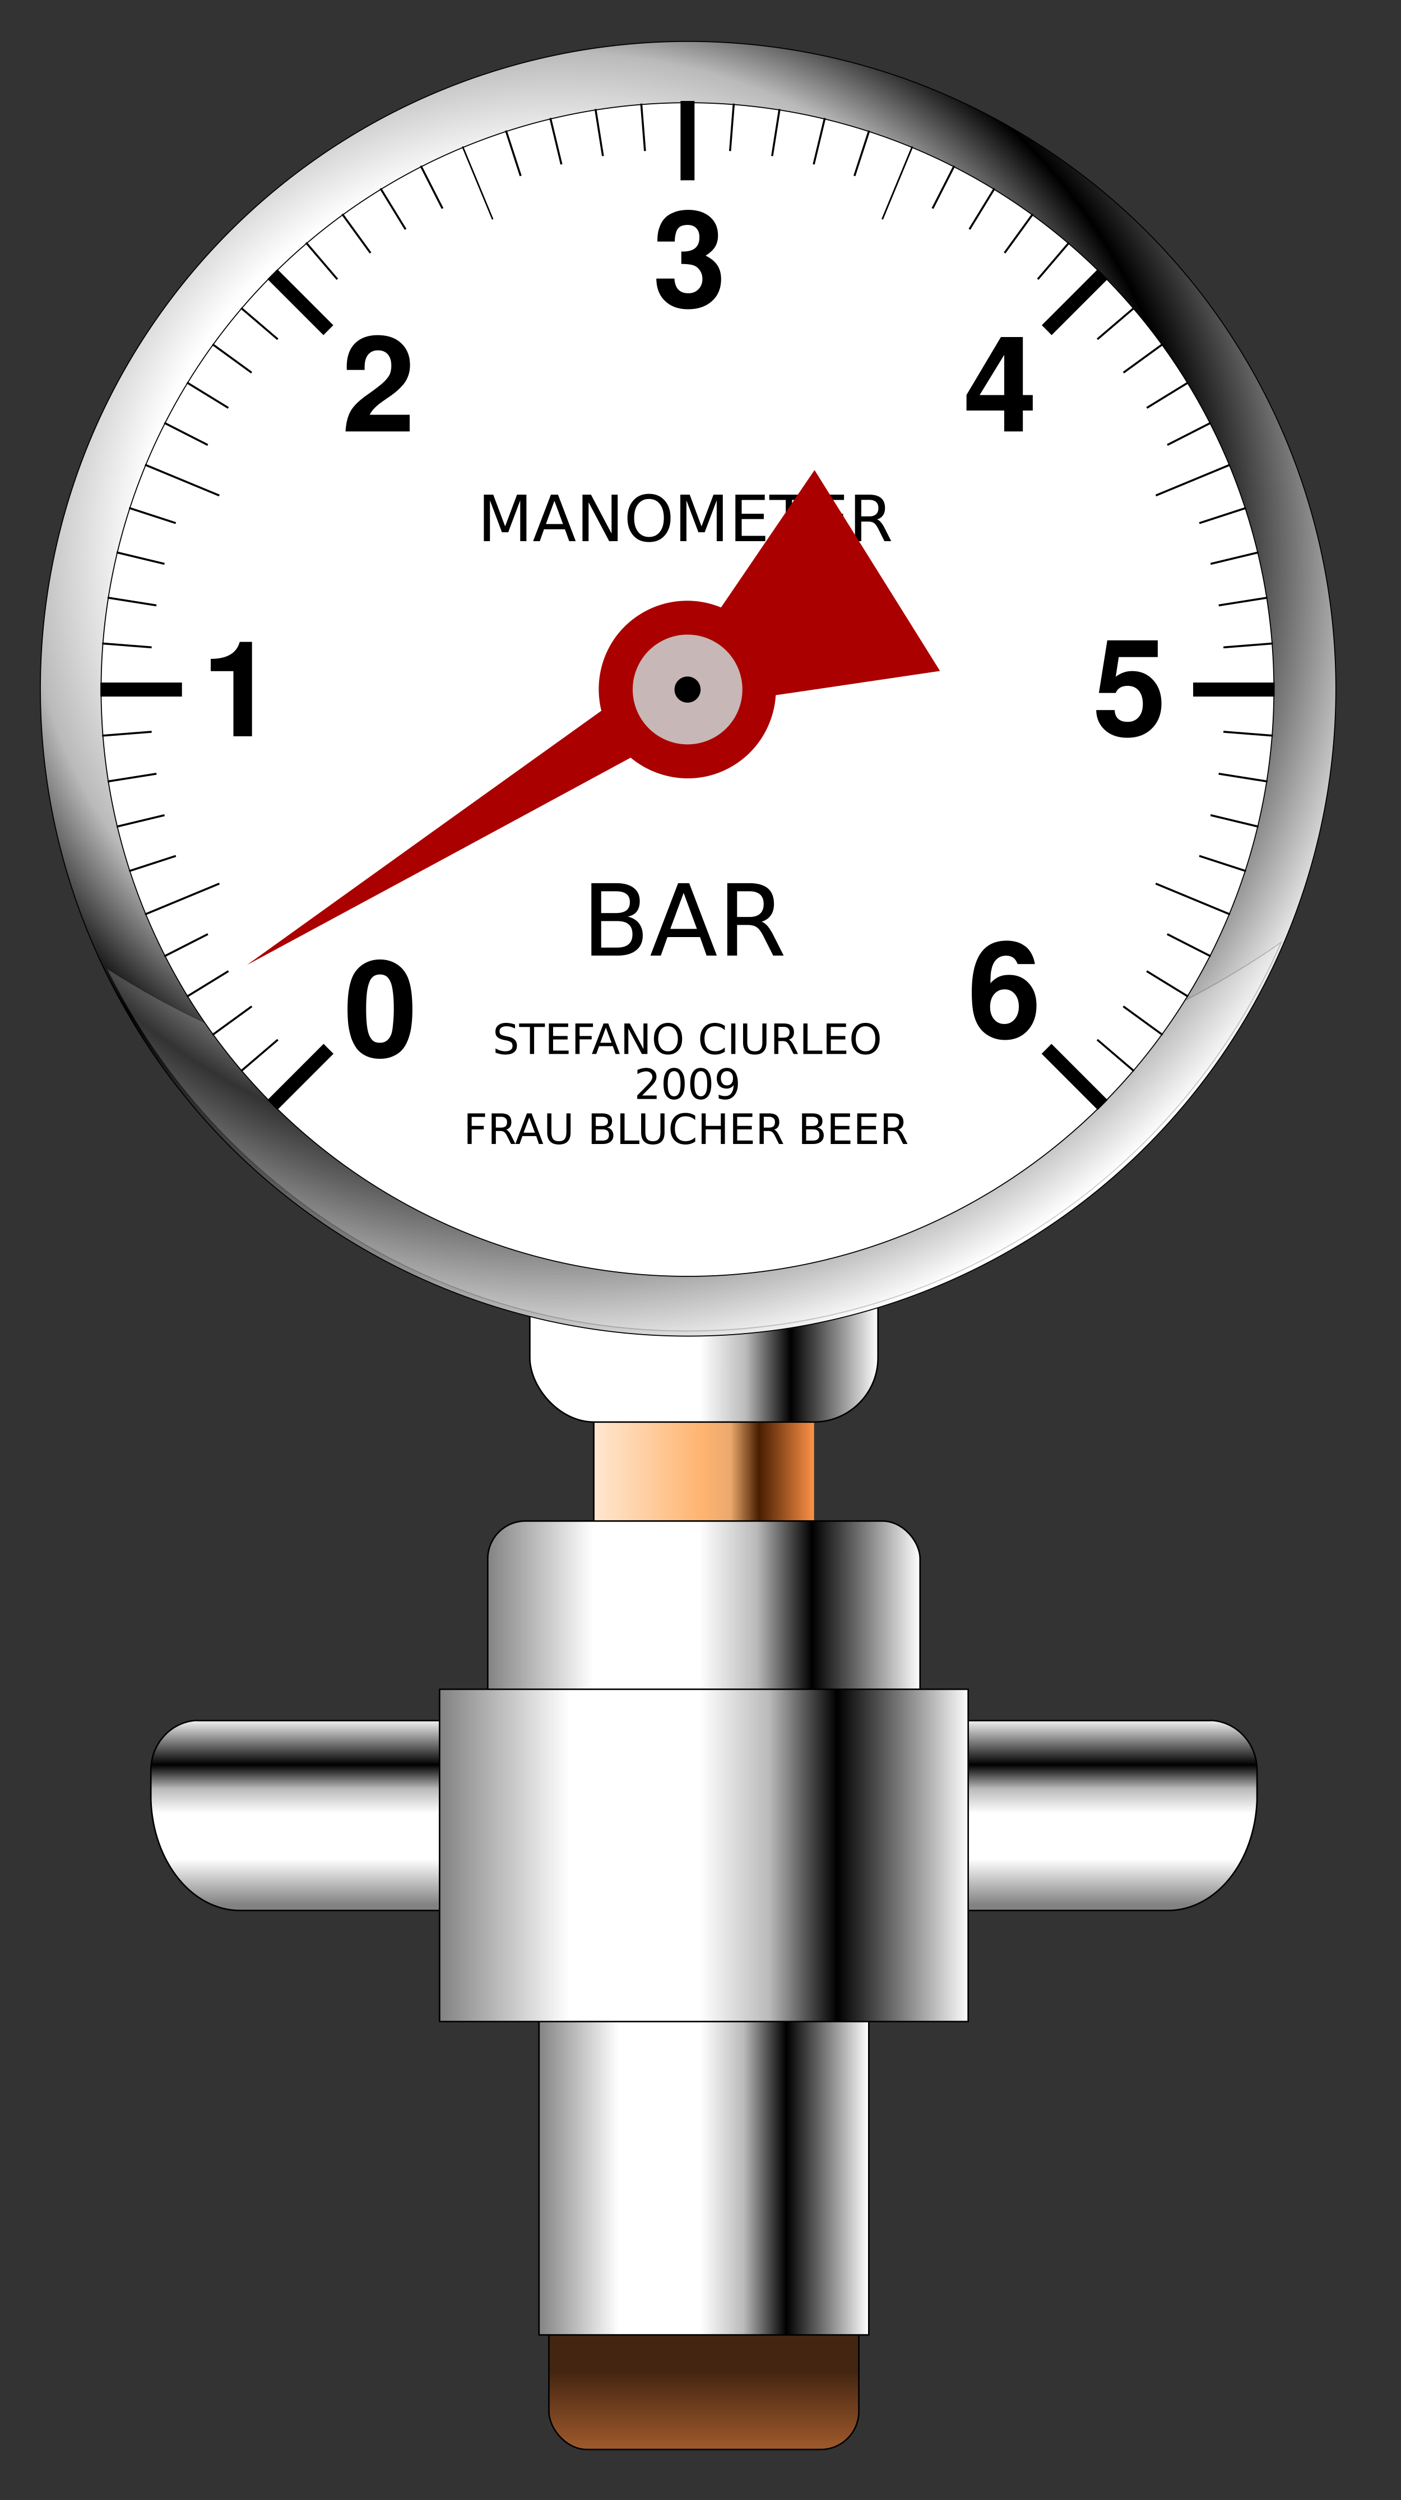
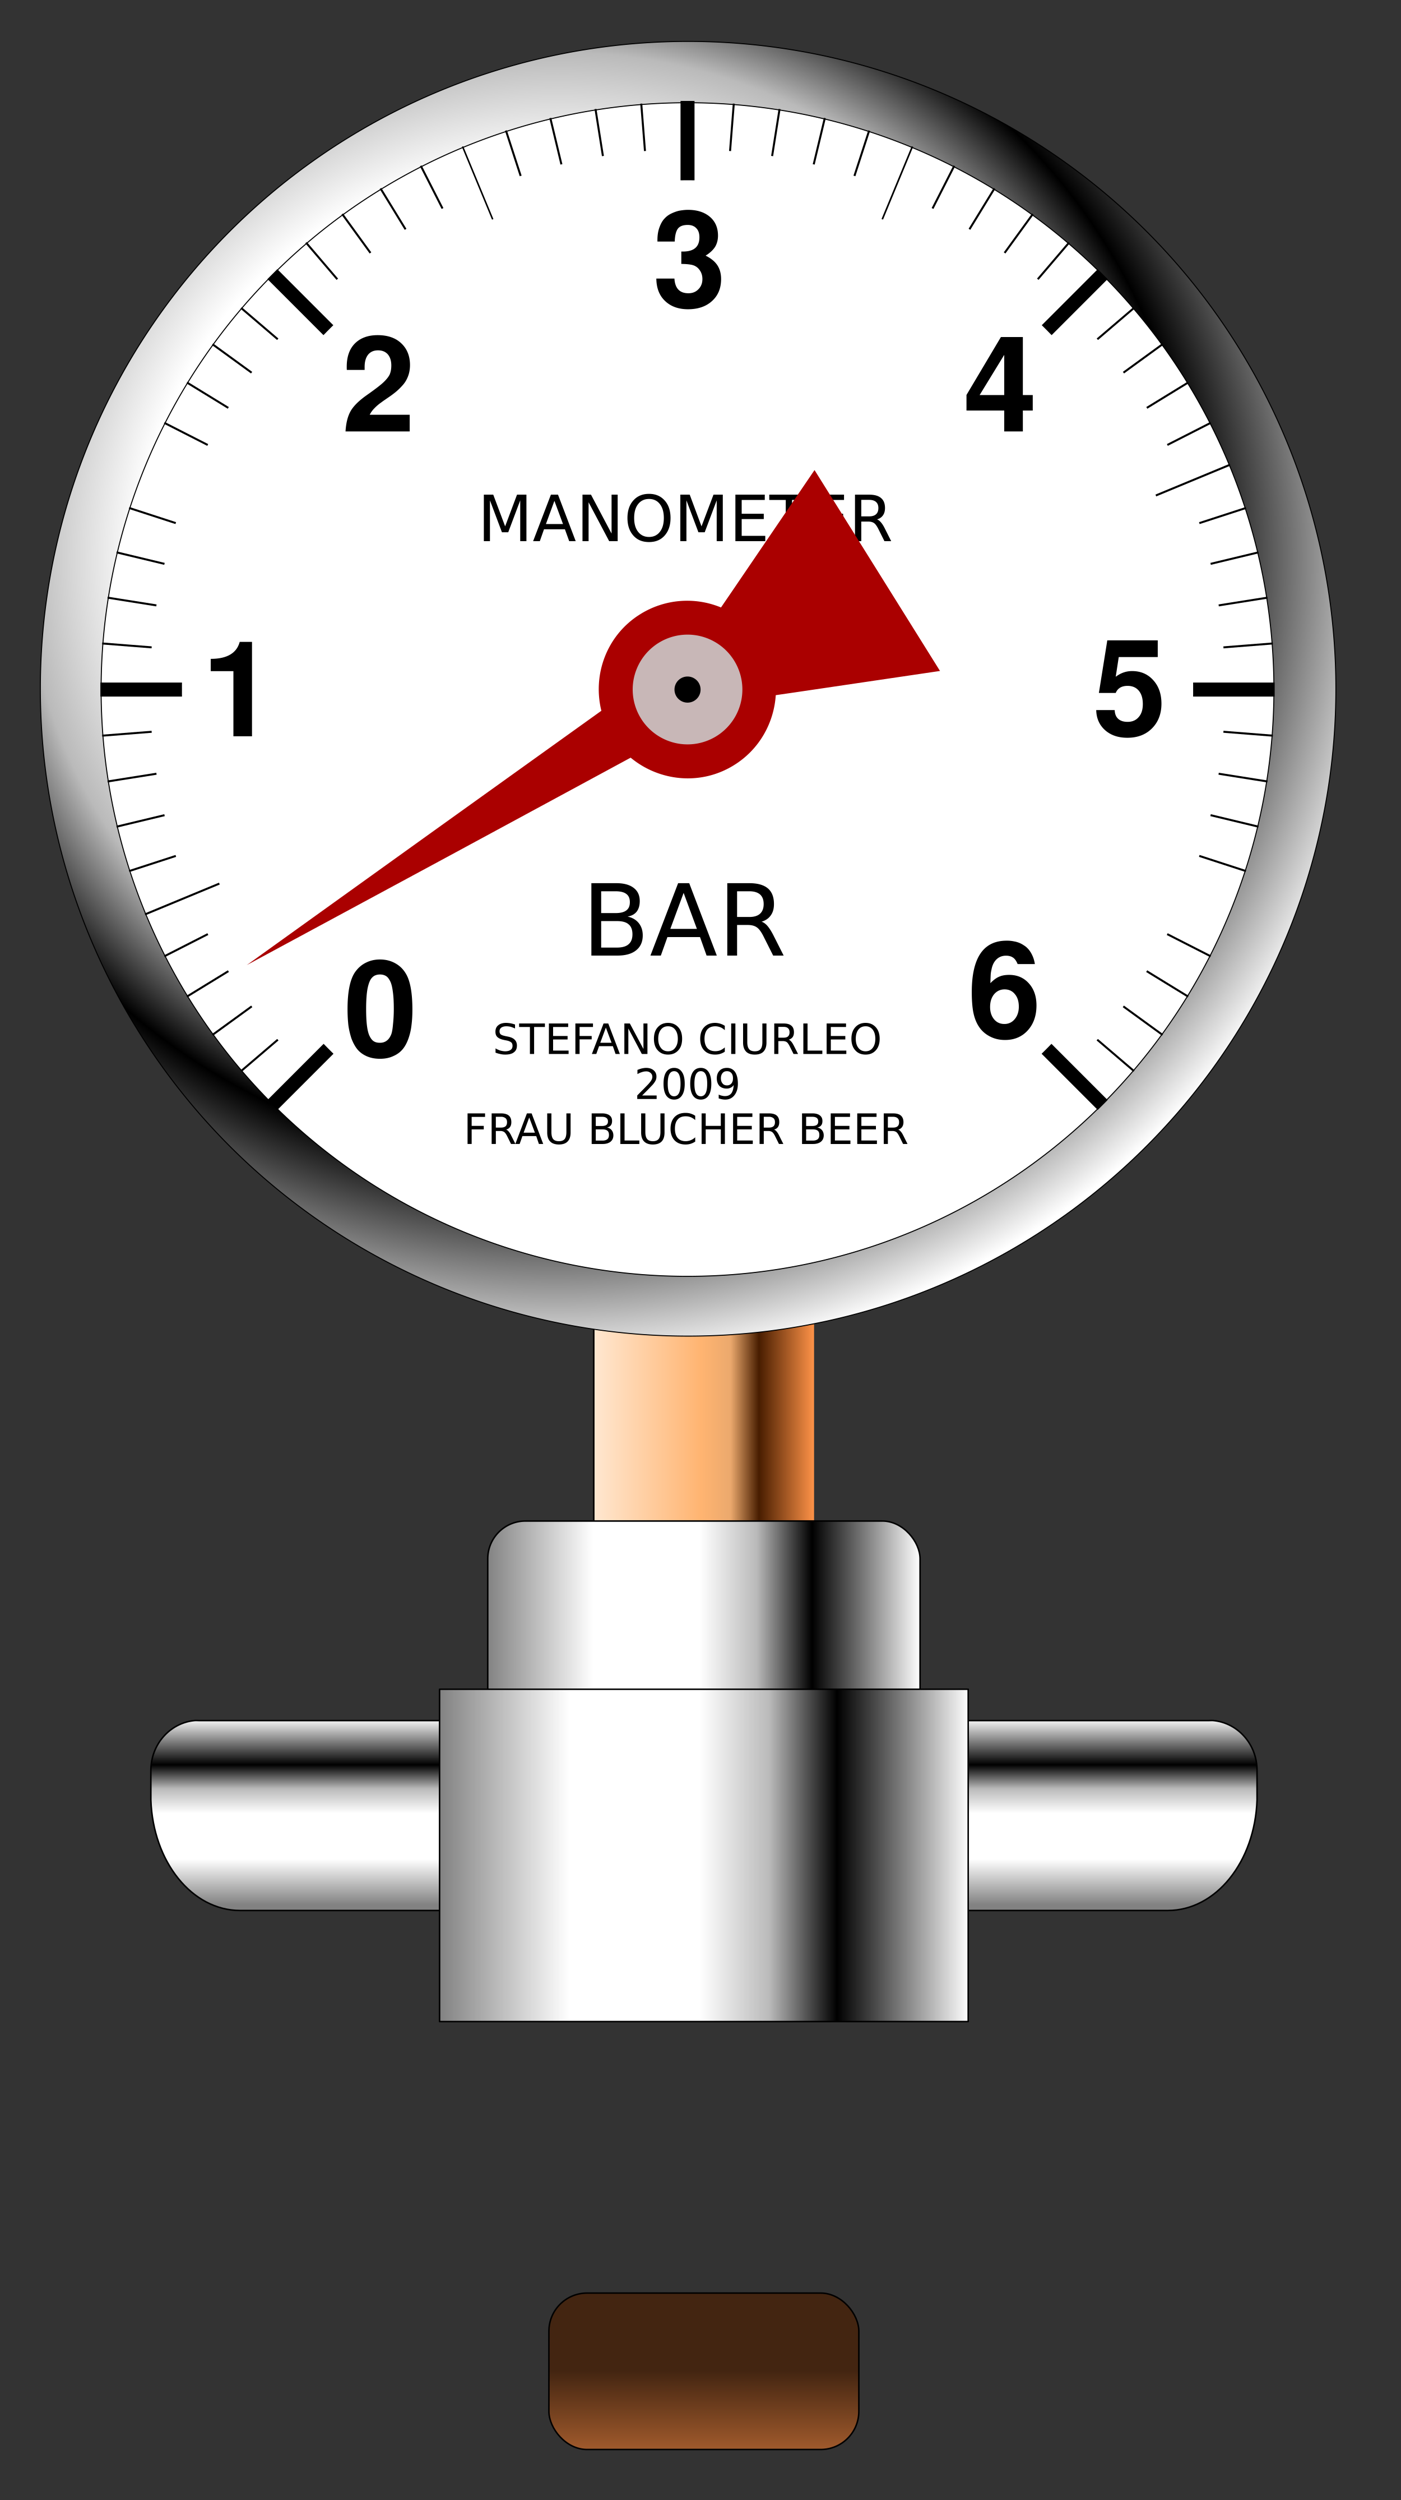
<svg xmlns="http://www.w3.org/2000/svg" xmlns:xlink="http://www.w3.org/1999/xlink" viewBox="0 0 140.19 250" version="1.0">
  <rect x="0" y="0" width="140.19" height="250" fill="#333333" stroke="none" />
  <defs>
    <linearGradient id="f" y2="761.87" gradientUnits="userSpaceOnUse" x2="-105.27" gradientTransform="matrix(1.157 0 0 1 535.86 -79.101)" y1="761.87" x1="-124.45">
      <stop offset="0" stop-color="#ffe8d2" />
      <stop offset=".49" stop-color="#ffb471" />
      <stop offset=".622" stop-color="#eba96d" />
      <stop offset=".75" stop-color="#481d00" />
      <stop offset="1" stop-color="#ff9348" />
    </linearGradient>
    <linearGradient id="a">
      <stop offset="0" stop-color="#828282" />
      <stop offset=".245" stop-color="#fff" />
      <stop offset=".49" stop-color="#fff" />
      <stop offset=".622" stop-color="#bababa" />
      <stop offset=".75" />
      <stop offset="1" stop-color="#fff" />
    </linearGradient>
    <linearGradient id="h" y2="784.46" xlink:href="#a" gradientUnits="userSpaceOnUse" x2="-146.66" gradientTransform="matrix(1 0 0 1.155 -5.441 -122.89)" y1="800.62" x1="-146.66" />
    <linearGradient id="i" y2="784.46" xlink:href="#a" gradientUnits="userSpaceOnUse" x2="-146.66" gradientTransform="matrix(-1 0 0 1.155 -223.13 -122.89)" y1="800.62" x1="-146.66" />
    <linearGradient id="j" y2="771.26" xlink:href="#a" gradientUnits="userSpaceOnUse" x2="-97.005" gradientTransform="matrix(1.222 0 0 1.853 548.13 -703.79)" y1="771.26" x1="-140.4" />
    <linearGradient id="g" y2="771.26" xlink:href="#a" gradientUnits="userSpaceOnUse" x2="-97.005" gradientTransform="matrix(1 0 0 1.178 521.69 -205.92)" y1="771.26" x1="-140.4" />
    <linearGradient id="b">
      <stop offset="0" stop-color="#fff" />
      <stop offset=".49" stop-color="#fff" />
      <stop offset=".622" stop-color="#bababa" />
      <stop offset=".75" />
      <stop offset="1" stop-color="#fff" />
    </linearGradient>
    <linearGradient id="e" y2="761.87" gradientUnits="userSpaceOnUse" x2="-105.27" gradientTransform="matrix(1.157 0 0 1 535.86 -79.101)" y1="761.87" x1="-124.45">
      <stop offset="0" />
      <stop offset="1" stop-opacity="0" />
    </linearGradient>
    <linearGradient id="d" y2="771.26" xlink:href="#a" gradientUnits="userSpaceOnUse" x2="-97.005" gradientTransform="matrix(.763 0 0 1.855 493.54 -673.84)" y1="771.26" x1="-140.4" />
    <linearGradient id="c" y2="843.7" gradientUnits="userSpaceOnUse" x2="-116.05" gradientTransform="matrix(1.117 0 0 .744 532.58 149.29)" y1="854.27" x1="-116.05">
      <stop offset="0" stop-color="#a05a2c" />
      <stop offset="1" stop-color="#432511" />
    </linearGradient>
    <linearGradient id="k" y2="755.74" xlink:href="#b" gradientUnits="userSpaceOnUse" x2="-95.883" gradientTransform="matrix(.898 0 0 1 506.55 -86.938)" y1="755.74" x1="-134.83" />
    <radialGradient id="l" xlink:href="#b" gradientUnits="userSpaceOnUse" cy="312.27" cx="134.28" gradientTransform="matrix(1.308 -.028 .027 1.248 -50.532 -73.425)" r="86.808" />
  </defs>
  <g stroke-linejoin="round" stroke-width=".15" transform="translate(-332.574 -539.935)">
    <rect ry="3.815" height="15.643" width="31.013" y="769.23" x="387.5" stroke="#000" fill="url(#c)" />
-     <path stroke="#000" fill="url(#d)" d="M386.51 740.15h33v33.264h-33z" />
    <rect ry="0" height="21.901" width="22.043" y="671.53" x="391.99" stroke="url(#e)" fill="url(#f)" />
    <rect ry="3.774" height="21.125" width="43.259" y="692.03" x="381.38" stroke="#000" fill="url(#g)" />
    <g stroke="#000">
      <path d="M-165.29 783.4c-2.44.25-4.34 2.39-4.34 4.98V791.34c.22 6.19 4.12 11.05 8.93 11.05h21.34c4.82 0 8.72-4.86 8.94-11.05h.03v-2.96c0-2.76-2.16-4.98-4.84-4.98h-29.56c-.17 0-.33-.02-.5 0z" fill="url(#h)" transform="translate(517.3 -71.416)" />
      <path d="M-63.284 783.4c2.446.25 4.343 2.39 4.343 4.98V791.34c-.217 6.19-4.119 11.05-8.935 11.05h-21.339c-4.817 0-8.717-4.86-8.936-11.05h-.031v-.54V788.38c0-2.76 2.162-4.98 4.843-4.98h29.555c.168 0 .337-.02.5 0z" fill="url(#i)" transform="translate(517.3 -71.416)" />
    </g>
    <path stroke="#000" fill="url(#j)" d="M376.56 708.85h52.895v33.233H376.56z" />
-     <rect ry="6.432" height="26.372" width="34.84" y="655.76" x="385.59" stroke="#000" fill="url(#k)" />
  </g>
  <g stroke="#000" stroke-width=".11" fill-rule="evenodd">
    <path d="M237.35 329.99a86.308 86.308 0 11-172.62 0 86.308 86.308 0 11172.62 0z" transform="matrix(.751 0 0 .75 -44.575 -178.62)" stroke-width=".133" fill="url(#l)" />
-     <path d="M10.683 96.839c10.913 22.163 34.099 37.128 60.405 36.215 25.74-.912 47.429-16.698 57.11-38.825-14.663 10.256-34.746 16.926-57.101 17.748-23.46.82-44.865-5.074-60.414-15.138z" opacity=".2" fill="#fff" stroke-width=".1" />
  </g>
  <path d="M127.474 68.95a58.678 58.678 0 11-117.356 0 58.678 58.678 0 11117.356 0z" stroke-linejoin="round" stroke="#000" stroke-width=".1" fill="#fff" />
  <path d="M10.226 73.563l117.14-9.22M10.766 78.143l116.06-18.38M11.666 82.663l114.26-27.43M12.926 87.103l111.75-36.31M16.446 95.623l104.7-53.34M18.706 99.653l100.18-61.4M21.266 103.483l95.061-69.06M24.126 107.103l89.345-76.31M44.726 97.133l62.245-72.87M46.926 99.073l56.422-77.67M48.106 102.733l51.404-83.89M51.516 102.893l43.971-86.31M57.166 104.783l29.804-91.72M60.786 102.383l21.75-90.58M63.266 103.973l14.74-93.07M66.006 104.623l7.42-94.26M71.586 104.623l-7.42-94.26M74.126 102.693l-14.54-91.79M77.416 104.923l-22.35-93.12M79.616 102.283l-28.99-89.23M84.656 100.093l-42.55-83.51M86.84 98.403l-48.764-79.56M91.49 100.193l-57.244-78.79M92.661 96.893l-62.035-72.63M113.471 107.103l-89.345-76.31M116.327 103.483l-95.061-69.06M118.89 99.653l-100.18-61.4M121.144 95.623l-104.7-53.34M124.672 87.103l-111.75-36.31M125.924 82.663l-114.26-27.43M126.824 78.143l-116.06-18.38M127.366 73.563l-117.14-9.22" stroke="#000" stroke-width=".2" fill="none" />
  <path d="M122.571 68.938a53.772 53.772 0 11-107.543 0 53.772 53.772 0 11107.543 0z" fill="#fff" />
  <path d="M27.256 110.493l83.084-83.08M68.796 101.213v-91.12M110.34 110.493l-83.084-83.08M10.046 68.953h117.5" stroke="#000" stroke-width="1.4" fill="none" />
  <path d="M14.516 91.433l108.56-44.96" stroke="#000" stroke-width=".2" fill="none" />
  <path d="M54.966 102.363l36.333-87.71" stroke="#000" stroke-width=".162" fill="none" />
  <path d="M80.606 97.493l-34.32-82.84" stroke="#000" stroke-width=".153" fill="none" />
-   <path d="M123.075 91.433l-108.56-44.96" stroke="#000" stroke-width=".2" fill="none" />
  <path d="M119.39 68.937a50.592 50.592 0 11-101.182 0 50.592 50.592 0 11101.182 0z" fill="#fff" />
  <path d="M39.356 105.603c-.38.18-.83.27-1.33.27-.51 0-.96-.09-1.34-.26s-.69-.4-.93-.69c-.24-.3-.43-.66-.59-1.08-.14-.44-.25-.89-.31-1.36-.05-.46-.08-.99-.08-1.57 0-1.8.27-3.06.8-3.77.29-.39.64-.69 1.06-.89.42-.21.88-.31 1.39-.31.55 0 1.05.12 1.49.36.45.24.81.58 1.08 1.03.45.72.67 1.93.67 3.63 0 .57-.03 1.08-.09 1.54-.05.46-.15.9-.3 1.33s-.34.79-.58 1.08-.55.52-.94.69m.05-4.68c0-.72-.03-1.31-.1-1.78-.06-.47-.15-.82-.28-1.06-.13-.25-.27-.42-.43-.5-.15-.09-.34-.14-.57-.14-.33 0-.6.1-.79.31-.2.2-.34.55-.45 1.06-.1.51-.15 1.2-.15 2.09 0 .69.03 1.26.09 1.71s.15.79.28 1.03c.12.24.27.41.43.5s.35.13.59.13c.53 0 .91-.29 1.13-.86.07-.19.13-.51.17-.99.05-.47.08-.98.08-1.5M23.356 67.113h-2.27v-1.23c1.63 0 2.6-.57 2.9-1.7h1.23v9.44h-1.86v-6.51M41.026 36.503c0 .39-.06.75-.18 1.08s-.28.61-.48.85-.43.47-.67.68c-.25.21-.51.41-.78.59-.27.19-.53.36-.77.54-.24.17-.47.36-.68.58-.21.21-.36.43-.47.65h4v1.67h-6.42c.05-.87.23-1.56.53-2.07.31-.52.86-1.05 1.65-1.6.72-.51 1.24-.9 1.57-1.2.32-.3.54-.57.66-.81.11-.25.17-.55.17-.92 0-.47-.12-.84-.35-1.11-.24-.27-.56-.4-.98-.4s-.75.14-.99.43c-.23.29-.35.7-.35 1.22v.31h-1.78c-.01-.1-.01-.21-.01-.32 0-1 .27-1.78.82-2.33s1.31-.83 2.28-.83c.99 0 1.78.27 2.35.81.58.54.88 1.27.88 2.18M65.786 23.993c0-.49.07-.91.21-1.28.14-.38.31-.67.52-.88.2-.22.45-.39.74-.52s.56-.22.81-.26.51-.07.78-.07c.92 0 1.65.24 2.19.7s.81 1.09.81 1.88c0 .42-.1.8-.29 1.12-.2.31-.51.61-.95.88.53.26.92.58 1.17.95.25.38.38.84.38 1.39 0 .92-.3 1.65-.91 2.2-.59.54-1.39.82-2.4.82-.96 0-1.73-.28-2.3-.83-.58-.55-.86-1.3-.87-2.24h1.81c.06.98.52 1.47 1.4 1.47.41 0 .74-.13 1-.4.27-.27.4-.61.4-1.02 0-.34-.09-.64-.28-.9-.18-.26-.43-.43-.74-.51-.26-.06-.62-.1-1.09-.1v-1.24h.16c1.1 0 1.65-.47 1.65-1.42 0-.4-.1-.7-.31-.91-.2-.22-.49-.33-.86-.33-.49 0-.83.14-1.01.41s-.27.69-.29 1.25h-1.73v-.16M103.341 39.503v1.55h-.99v2.09h-1.863v-2.09h-3.777v-1.56l3.445-5.79h2.195v5.8h.99m-2.853 0v-4.02l-2.461 4.02h2.461M115.849 64.033v1.67h-3.902l-.303 1.97c.502-.38 1.047-.57 1.633-.57.867 0 1.575.3 2.121.91.547.6.821 1.38.821 2.35 0 1.01-.316 1.84-.946 2.47-.626.63-1.446.94-2.461.94-.917 0-1.661-.25-2.232-.76-.572-.51-.868-1.18-.887-2.01h1.847c.015.39.133.68.355.88s.535.3.939.3c.468 0 .837-.16 1.108-.48.276-.31.414-.74.414-1.3 0-.57-.135-1.02-.406-1.34s-.643-.48-1.116-.48c-.601 0-.998.24-1.19.71h-1.685l.842-5.26h5.048M97.24 99.203c0-3.43 1.16-5.14 3.481-5.14a3.336 3.336 0 01.746.07 2.464 2.464 0 011.006.41c.182.11.34.26.473.42s.256.36.369.61.192.52.237.83h-1.722c-.124-.3-.274-.52-.451-.64-.178-.13-.414-.2-.71-.2-.374 0-.69.12-.946.36-.251.24-.419.57-.502.99-.045.2-.072.36-.082.48s-.022.43-.037.92c.291-.3.577-.52.858-.64.285-.13.625-.19 1.02-.19.808 0 1.465.28 1.973.85.508.56.761 1.3.761 2.2 0 1.03-.29 1.86-.872 2.5-.581.64-1.34.96-2.276.96-.562 0-1.077-.12-1.545-.37s-.838-.59-1.109-1.03c-.236-.37-.409-.83-.517-1.36-.103-.53-.155-1.21-.155-2.03m3.281-.27c-.428 0-.778.17-1.049.49-.266.33-.399.75-.399 1.27 0 .5.133.91.399 1.23s.611.47 1.035.47c.414 0 .756-.16 1.027-.48.276-.33.414-.75.414-1.25 0-.53-.131-.94-.392-1.25-.256-.32-.601-.48-1.035-.48M60.156 92.103v2.65h1.57c.53 0 .92-.11 1.17-.33.26-.22.39-.55.39-1s-.13-.79-.39-1c-.25-.22-.64-.32-1.17-.32h-1.57m0-2.98v2.18h1.45c.48 0 .84-.09 1.07-.27.24-.18.35-.45.35-.82s-.11-.64-.35-.82c-.23-.18-.59-.27-1.07-.27h-1.45m-.98-.81h2.51c.74 0 1.32.16 1.72.47.41.31.61.75.61 1.32 0 .45-.11.8-.31 1.06-.21.26-.51.42-.91.49.48.1.85.32 1.12.65.26.33.4.73.4 1.23 0 .64-.22 1.14-.66 1.49-.44.36-1.07.53-1.88.53h-2.6v-7.24m9.23.97l-1.33 3.6h2.66l-1.33-3.6m-.55-.97h1.11l2.76 7.24h-1.02l-.66-1.85h-3.26l-.66 1.85h-1.04l2.77-7.24m8.35 3.85c.21.07.42.22.61.45.2.24.4.56.6.96l1 1.98h-1.05l-.93-1.85c-.24-.49-.47-.81-.7-.97-.22-.16-.53-.24-.91-.24h-1.07v3.06h-.98v-7.24h2.21c.83 0 1.45.18 1.85.52.41.35.61.87.61 1.57 0 .45-.1.83-.32 1.13-.21.3-.51.51-.92.63m-2.45-3.04v2.57h1.23c.47 0 .83-.11 1.07-.33s.36-.54.36-.96c0-.43-.12-.74-.36-.96-.24-.21-.6-.32-1.07-.32h-1.23M48.416 49.463h.94l1.19 3.17 1.19-3.17h.94v4.65h-.62v-4.08l-1.2 3.19h-.63l-1.2-3.19v4.08h-.61v-4.65m7.06.62l-.85 2.32h1.71l-.86-2.32m-.35-.62h.71l1.77 4.65h-.65l-.43-1.19h-2.09l-.42 1.19h-.67l1.78-4.65m3.16 0h.85l2.06 3.89v-3.89h.61v4.65h-.85l-2.06-3.89v3.89h-.61v-4.65m6.66.43c-.46 0-.82.17-1.09.51s-.4.81-.4 1.39c0 .59.13 1.05.4 1.39s.63.51 1.09.51c.45 0 .82-.17 1.08-.51.27-.34.4-.8.4-1.39 0-.58-.13-1.05-.4-1.39-.26-.34-.63-.51-1.08-.51m0-.51c.65 0 1.17.22 1.56.66.39.43.59 1.02.59 1.75 0 .74-.2 1.32-.59 1.76s-.91.65-1.56.65c-.66 0-1.18-.21-1.57-.65s-.59-1.02-.59-1.76c0-.73.2-1.32.59-1.75.39-.44.91-.66 1.57-.66m3.13.08h.94l1.18 3.17 1.2-3.17h.93v4.65h-.61v-4.08l-1.2 3.19h-.63l-1.2-3.19v4.08h-.61v-4.65m5.51 0h2.94v.53h-2.31v1.38h2.21v.53h-2.21v1.68h2.36v.53h-2.99v-4.65m3.39 0h3.93v.53h-1.65v4.12h-.63v-4.12h-1.65v-.53m4.54 0h2.94v.53h-2.31v1.38h2.22v.53h-2.22v1.68h2.37v.53h-3v-4.65m6.244 2.47c.135.05.265.15.392.3.129.15.257.35.386.61l.639 1.27h-.676l-.595-1.19c-.154-.31-.303-.52-.448-.62-.144-.1-.34-.15-.589-.15h-.685v1.96h-.629v-4.65h1.42c.531 0 .928.11 1.189.34.262.22.393.55.393 1 0 .29-.069.54-.206.73-.135.19-.332.33-.591.4m-1.576-1.95v1.65h.791c.303 0 .531-.07.685-.21.156-.14.234-.35.234-.62s-.078-.47-.234-.61c-.154-.14-.382-.21-.685-.21h-.791" />
  <g>
    <path d="M51.536 102.443v.4c-.16-.07-.3-.13-.44-.17-.14-.03-.28-.05-.41-.05-.22 0-.39.04-.52.13-.12.09-.18.21-.18.37 0 .14.04.24.12.31s.24.12.46.17l.25.05c.31.06.54.16.68.31.15.14.23.34.23.59 0 .3-.1.52-.3.67-.2.16-.49.23-.87.23-.15 0-.3-.01-.47-.05-.16-.03-.33-.08-.5-.14v-.43c.17.1.33.17.49.22.16.04.32.07.48.07.23 0 .41-.05.54-.14s.19-.23.19-.4c0-.15-.04-.27-.13-.35-.1-.08-.25-.15-.46-.19l-.25-.05c-.31-.06-.53-.16-.67-.29s-.2-.31-.2-.54c0-.27.09-.49.28-.64.19-.16.45-.24.79-.24.14 0 .29.02.44.04.14.03.3.07.45.12m.41-.1h2.58v.35h-1.08v2.7h-.42v-2.7h-1.08v-.35m2.98 0h1.93v.35h-1.51v.9h1.45v.35h-1.45v1.11h1.55v.34h-1.97v-3.05m2.65 0h1.76v.35h-1.34v.9h1.21v.34h-1.21v1.46h-.42v-3.05m3.05.41l-.56 1.52h1.13l-.57-1.52m-.23-.41h.47l1.16 3.05h-.43l-.27-.78h-1.38l-.28.78h-.44l1.17-3.05m2.08 0h.55l1.36 2.55v-2.55h.4v3.05h-.56l-1.35-2.55v2.55h-.4v-3.05m4.37.28c-.3 0-.54.11-.71.33-.18.23-.27.53-.27.92 0 .38.09.69.27.91.17.23.41.34.71.34s.54-.11.71-.34c.18-.22.27-.53.27-.91 0-.39-.09-.69-.27-.92-.17-.22-.41-.33-.71-.33m0-.34c.43 0 .77.15 1.03.44.26.28.38.67.38 1.15s-.12.87-.38 1.15c-.26.29-.6.43-1.03.43s-.77-.14-1.03-.43c-.26-.28-.38-.67-.38-1.15s.12-.87.38-1.15c.26-.29.6-.44 1.03-.44m5.68.29v.44c-.14-.13-.29-.23-.44-.29-.16-.06-.33-.1-.51-.1-.35 0-.61.11-.8.32-.18.22-.28.53-.28.93s.1.71.28.92c.19.22.45.32.8.32.18 0 .35-.03.51-.09.15-.07.3-.16.44-.29v.43c-.14.1-.3.17-.46.22s-.33.07-.51.07c-.46 0-.83-.14-1.09-.42-.27-.28-.4-.67-.4-1.16s.13-.88.4-1.16c.26-.28.63-.43 1.09-.43a1.82 1.82 0 01.97.29m.64-.23h.42v3.05h-.42v-3.05m1.19 0h.42v1.85c0 .33.06.57.18.71.11.15.31.22.57.22.27 0 .46-.07.58-.22.12-.14.18-.38.18-.71v-1.85h.41v1.91c0 .39-.1.69-.3.9-.19.2-.48.3-.87.3-.38 0-.68-.1-.87-.3-.2-.21-.3-.51-.3-.9v-1.91m4.57 1.62c.09.03.17.1.25.19.09.1.17.24.26.41l.42.83h-.45l-.39-.78c-.1-.2-.2-.34-.29-.41-.1-.06-.22-.1-.39-.1h-.45v1.29h-.41v-3.05h.93c.35 0 .61.07.78.22.17.14.26.36.26.66 0 .19-.04.35-.13.48-.09.12-.22.21-.39.26m-1.04-1.28v1.08h.52c.2 0 .35-.04.45-.13.1-.1.15-.23.15-.41s-.05-.31-.15-.4c-.1-.1-.25-.14-.45-.14h-.52m2.5-.34h.42v2.71h1.48v.34h-1.9v-3.05m2.33 0h1.94v.35h-1.52v.9h1.45v.35h-1.45v1.11h1.55v.34h-1.97v-3.05m3.896.28c-.3 0-.54.11-.716.33-.176.23-.264.53-.264.92 0 .38.088.69.264.91.177.23.416.34.716.34s.537-.11.712-.34c.176-.22.264-.53.264-.91 0-.39-.088-.69-.264-.92a.861.861 0 00-.712-.33m0-.34c.428 0 .77.15 1.027.44.256.28.384.67.384 1.15s-.128.87-.384 1.15c-.257.29-.6.43-1.027.43-.43 0-.774-.14-1.031-.43-.255-.28-.385-.67-.385-1.15s.13-.87.385-1.15c.257-.29.6-.44 1.03-.44M46.786 111.333h1.75v.35h-1.34v.9h1.21v.35h-1.21v1.46h-.41v-3.06m3.86 1.62c.09.03.18.1.26.2.08.09.17.23.25.4l.42.84h-.44l-.39-.79c-.1-.2-.2-.34-.3-.41a.686.686 0 00-.38-.1h-.45v1.3h-.42v-3.06h.94c.34 0 .6.07.78.22.17.15.25.37.25.66 0 .19-.04.35-.13.48s-.22.21-.39.26m-1.03-1.28v1.08h.52c.19 0 .34-.04.45-.13.1-.09.15-.23.15-.41s-.05-.31-.15-.4a.691.691 0 00-.45-.14h-.52m3.34.07l-.56 1.52h1.13l-.57-1.52m-.23-.41h.47l1.16 3.06h-.43l-.27-.79h-1.38l-.28.79h-.43l1.16-3.06m2.03 0h.42v1.86c0 .32.06.56.17.7.12.15.32.22.58.22.27 0 .46-.07.58-.22.11-.14.17-.38.17-.7v-1.86h.42v1.91c0 .4-.1.7-.3.9-.19.2-.48.3-.87.3-.38 0-.68-.1-.87-.3-.2-.2-.3-.5-.3-.9v-1.91m4.86 1.6v1.12h.67c.22 0 .38-.05.49-.14s.16-.24.16-.42c0-.2-.05-.34-.16-.43s-.27-.13-.49-.13h-.67m0-1.26v.92h.62c.2 0 .35-.04.45-.11.1-.08.15-.19.15-.35 0-.15-.05-.27-.15-.34-.1-.08-.25-.12-.45-.12h-.62m-.41-.34h1.06c.31 0 .55.07.73.2.17.13.25.31.25.56 0 .18-.04.33-.13.44s-.22.18-.38.21c.2.04.36.13.47.27s.17.31.17.52c0 .27-.1.48-.28.63-.19.15-.45.23-.79.23h-1.1v-3.06m2.87 0h.42v2.71h1.48v.35h-1.9v-3.06m2.08 0h.42v1.86c0 .32.06.56.18.7.12.15.31.22.57.22.27 0 .46-.07.58-.22.12-.14.18-.38.18-.7v-1.86h.41v1.91c0 .4-.1.7-.29.9-.2.2-.49.3-.88.3-.38 0-.67-.1-.87-.3s-.3-.5-.3-.9v-1.91m5.41.24v.43a1.57 1.57 0 00-.45-.29c-.16-.06-.32-.09-.5-.09-.35 0-.62.1-.8.32-.19.21-.28.52-.28.92s.09.71.28.93c.18.21.45.32.8.32a1.393 1.393 0 00.95-.39v.43c-.15.1-.3.17-.46.22s-.33.07-.51.07c-.47 0-.83-.14-1.1-.42-.26-.28-.4-.67-.4-1.16s.14-.88.4-1.16c.27-.28.63-.42 1.1-.42.18 0 .35.02.51.07s.32.12.46.22m.64-.24h.41v1.25h1.51v-1.25h.41v3.06h-.41v-1.46h-1.51v1.46h-.41v-3.06m3.15 0h1.93v.35h-1.52v.9h1.46v.35h-1.46v1.11h1.56v.35h-1.97v-3.06m4.1 1.62c.09.03.18.1.26.2.08.09.17.23.25.4l.42.84h-.44l-.39-.79c-.1-.2-.2-.34-.3-.41a.686.686 0 00-.38-.1h-.45v1.3h-.42v-3.06h.94c.34 0 .61.07.78.22s.25.37.25.66c0 .19-.04.35-.13.48s-.22.21-.39.26m-1.03-1.28v1.08h.52c.19 0 .34-.04.45-.13.1-.09.15-.23.15-.41s-.05-.31-.15-.4a.691.691 0 00-.45-.14h-.52m4.24 1.26v1.12h.67c.22 0 .38-.05.49-.14s.16-.24.16-.42c0-.2-.05-.34-.16-.43s-.27-.13-.49-.13h-.67m0-1.26v.92h.61c.21 0 .36-.04.46-.11.09-.08.14-.19.14-.35 0-.15-.05-.27-.14-.34-.1-.08-.25-.12-.46-.12h-.61m-.41-.34h1.06c.31 0 .55.07.72.2s.26.31.26.56c0 .18-.04.33-.13.44s-.22.18-.39.21c.21.04.36.13.48.27.11.14.17.31.17.52 0 .27-.1.48-.28.63-.19.15-.45.23-.79.23h-1.1v-3.06m2.87 0h1.93v.35h-1.51v.9h1.45v.35h-1.45v1.11h1.55v.35h-1.97v-3.06m2.654 0h1.93v.35h-1.517v.9h1.455v.35h-1.455v1.11h1.555v.35H85.78v-3.06m4.1 1.62c.089.03.175.1.258.2.084.09.169.23.254.4l.419.84h-.444l-.391-.79c-.101-.2-.2-.34-.294-.41a.712.712 0 00-.387-.1h-.45v1.3h-.413v-3.06h.933c.349 0 .609.07.78.22s.259.37.259.66c0 .19-.045.35-.135.48a.671.671 0 01-.39.26m-1.034-1.28v1.08h.52c.199 0 .349-.04.45-.13.102-.09.153-.23.153-.41s-.051-.31-.153-.4c-.101-.09-.251-.14-.45-.14h-.52M64.256 109.543h1.45v.35h-1.94v-.35c.15-.16.37-.38.64-.65.27-.28.44-.45.51-.53.13-.15.22-.27.28-.38.05-.1.08-.2.08-.3 0-.16-.06-.3-.18-.4a.635.635 0 00-.44-.15c-.13 0-.27.02-.41.07-.15.04-.3.11-.46.2v-.42c.16-.06.32-.12.46-.15.15-.03.28-.05.4-.05.32 0 .57.08.76.24s.28.37.28.63c0 .13-.02.25-.07.36s-.13.24-.26.4c-.03.04-.14.15-.32.34s-.44.45-.78.79m3.2-2.43c-.21 0-.37.1-.48.31s-.16.53-.16.95c0 .41.05.73.16.94s.27.31.48.31.37-.1.48-.31.16-.53.16-.94c0-.42-.05-.74-.16-.95s-.27-.31-.48-.31m0-.33c.34 0 .6.14.78.41.19.27.28.66.28 1.18 0 .51-.09.9-.28 1.17-.18.27-.44.41-.78.41s-.6-.14-.79-.41c-.18-.27-.27-.66-.27-1.17 0-.52.09-.91.27-1.18.19-.27.45-.41.79-.41m2.67.33c-.21 0-.37.1-.48.31s-.16.53-.16.95c0 .41.05.73.16.94s.27.31.48.31.37-.1.48-.31.16-.53.16-.94c0-.42-.05-.74-.16-.95s-.27-.31-.48-.31m0-.33c.34 0 .6.14.78.41s.27.66.27 1.18c0 .51-.09.9-.27 1.17s-.44.41-.78.41-.61-.14-.79-.41-.27-.66-.27-1.17c0-.52.09-.91.27-1.18s.45-.41.79-.41m1.79 3.05v-.38c.11.05.21.09.32.11.11.03.21.04.31.04.28 0 .48-.09.63-.27.14-.19.22-.47.24-.84-.07.12-.18.21-.3.27s-.25.09-.4.09c-.3 0-.55-.09-.73-.27-.17-.19-.26-.44-.26-.76 0-.31.09-.57.28-.76.18-.19.43-.28.74-.28.35 0 .62.14.81.41.18.27.28.66.28 1.18 0 .48-.12.86-.35 1.15s-.53.43-.92.43c-.1 0-.21-.01-.31-.03-.11-.02-.22-.05-.34-.09m.83-1.3c.18 0 .33-.06.44-.19s.16-.3.16-.52-.05-.39-.16-.52-.26-.19-.44-.19c-.19 0-.34.06-.44.19-.11.13-.17.3-.17.52s.06.39.17.52c.1.13.25.19.44.19" />
  </g>
  <path d="M81.506 47.003l-8.3 12.19-1.06 1.55a8.862 8.862 0 00-8.09.68c-3.34 2.08-4.78 6.02-3.88 9.65l-17.01 12.18-18.47 13.25 20.01-10.79 18.4-9.95c2.87 2.38 7.04 2.82 10.37.73 2.52-1.57 3.97-4.22 4.15-6.98l1.86-.27 14.575-2.15-6.28-10.05-6.275-10.04z" fill="#a00" />
  <path d="M74.286 68.947a5.488 5.488 0 11-10.976 0 5.488 5.488 0 1110.976 0z" fill="#c8b7b7" />
  <path d="M70.103 68.954a1.305 1.305 0 11-2.61 0 1.305 1.305 0 112.61 0z" />
</svg>